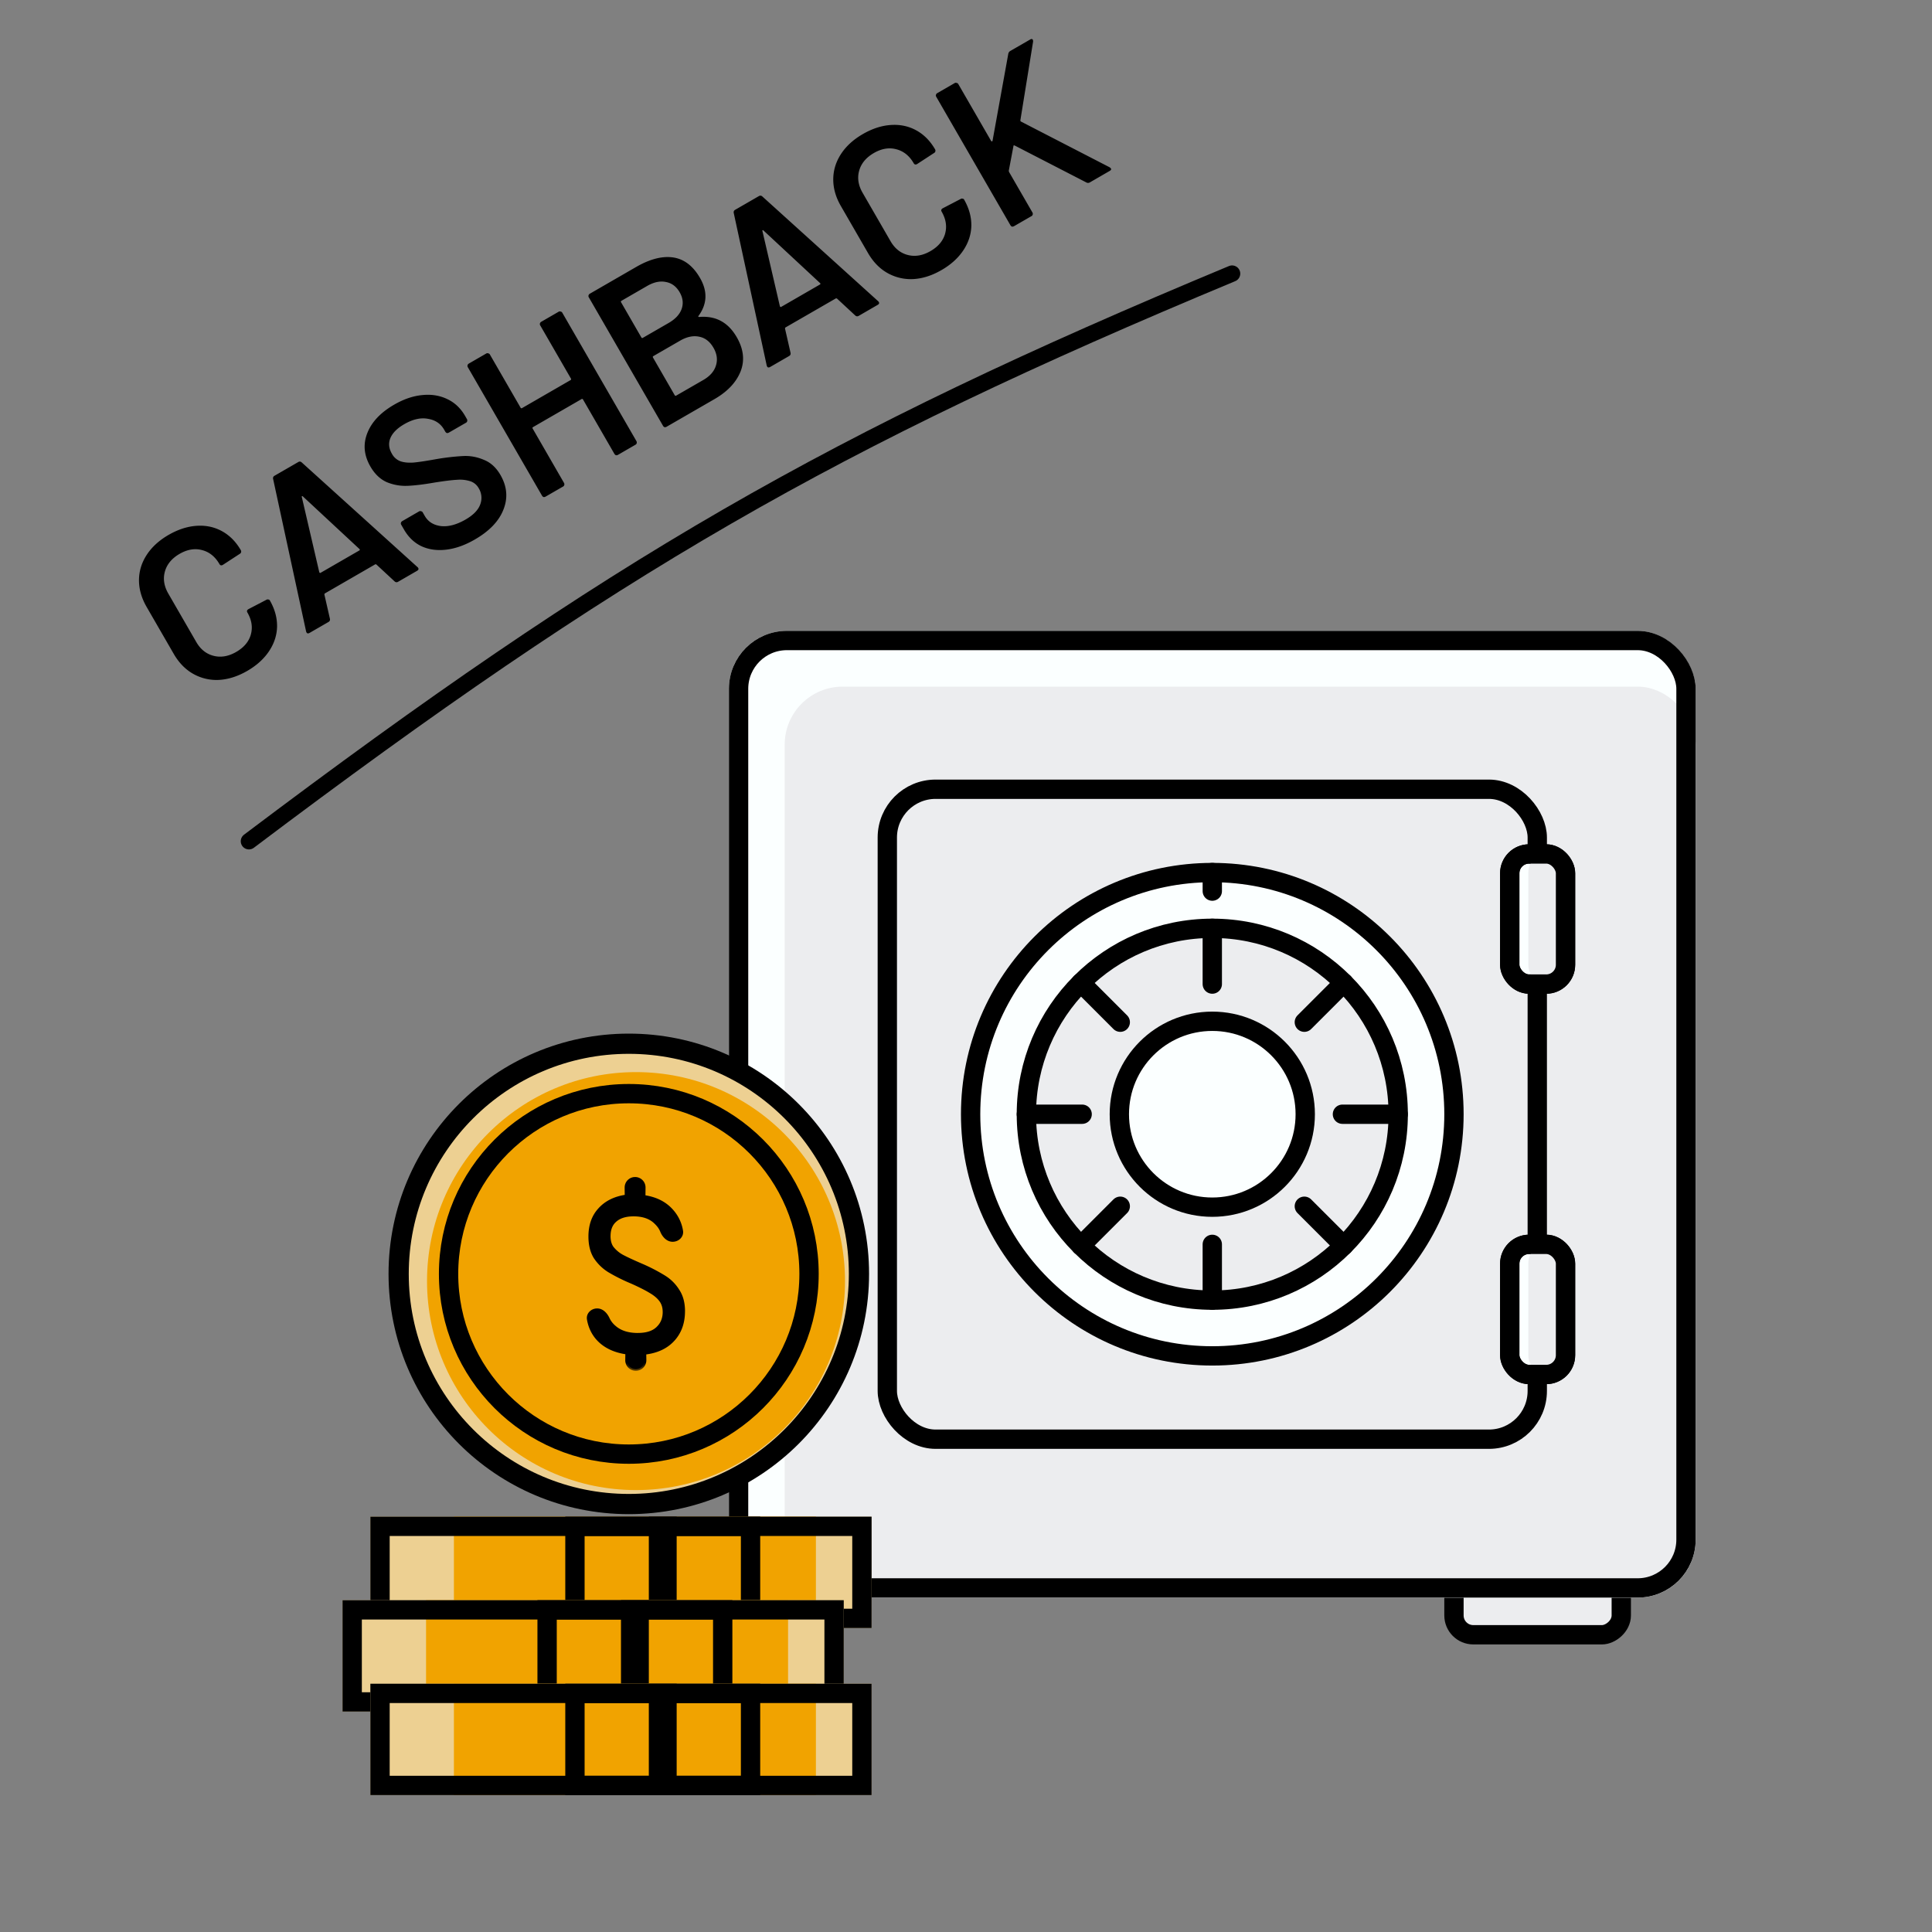
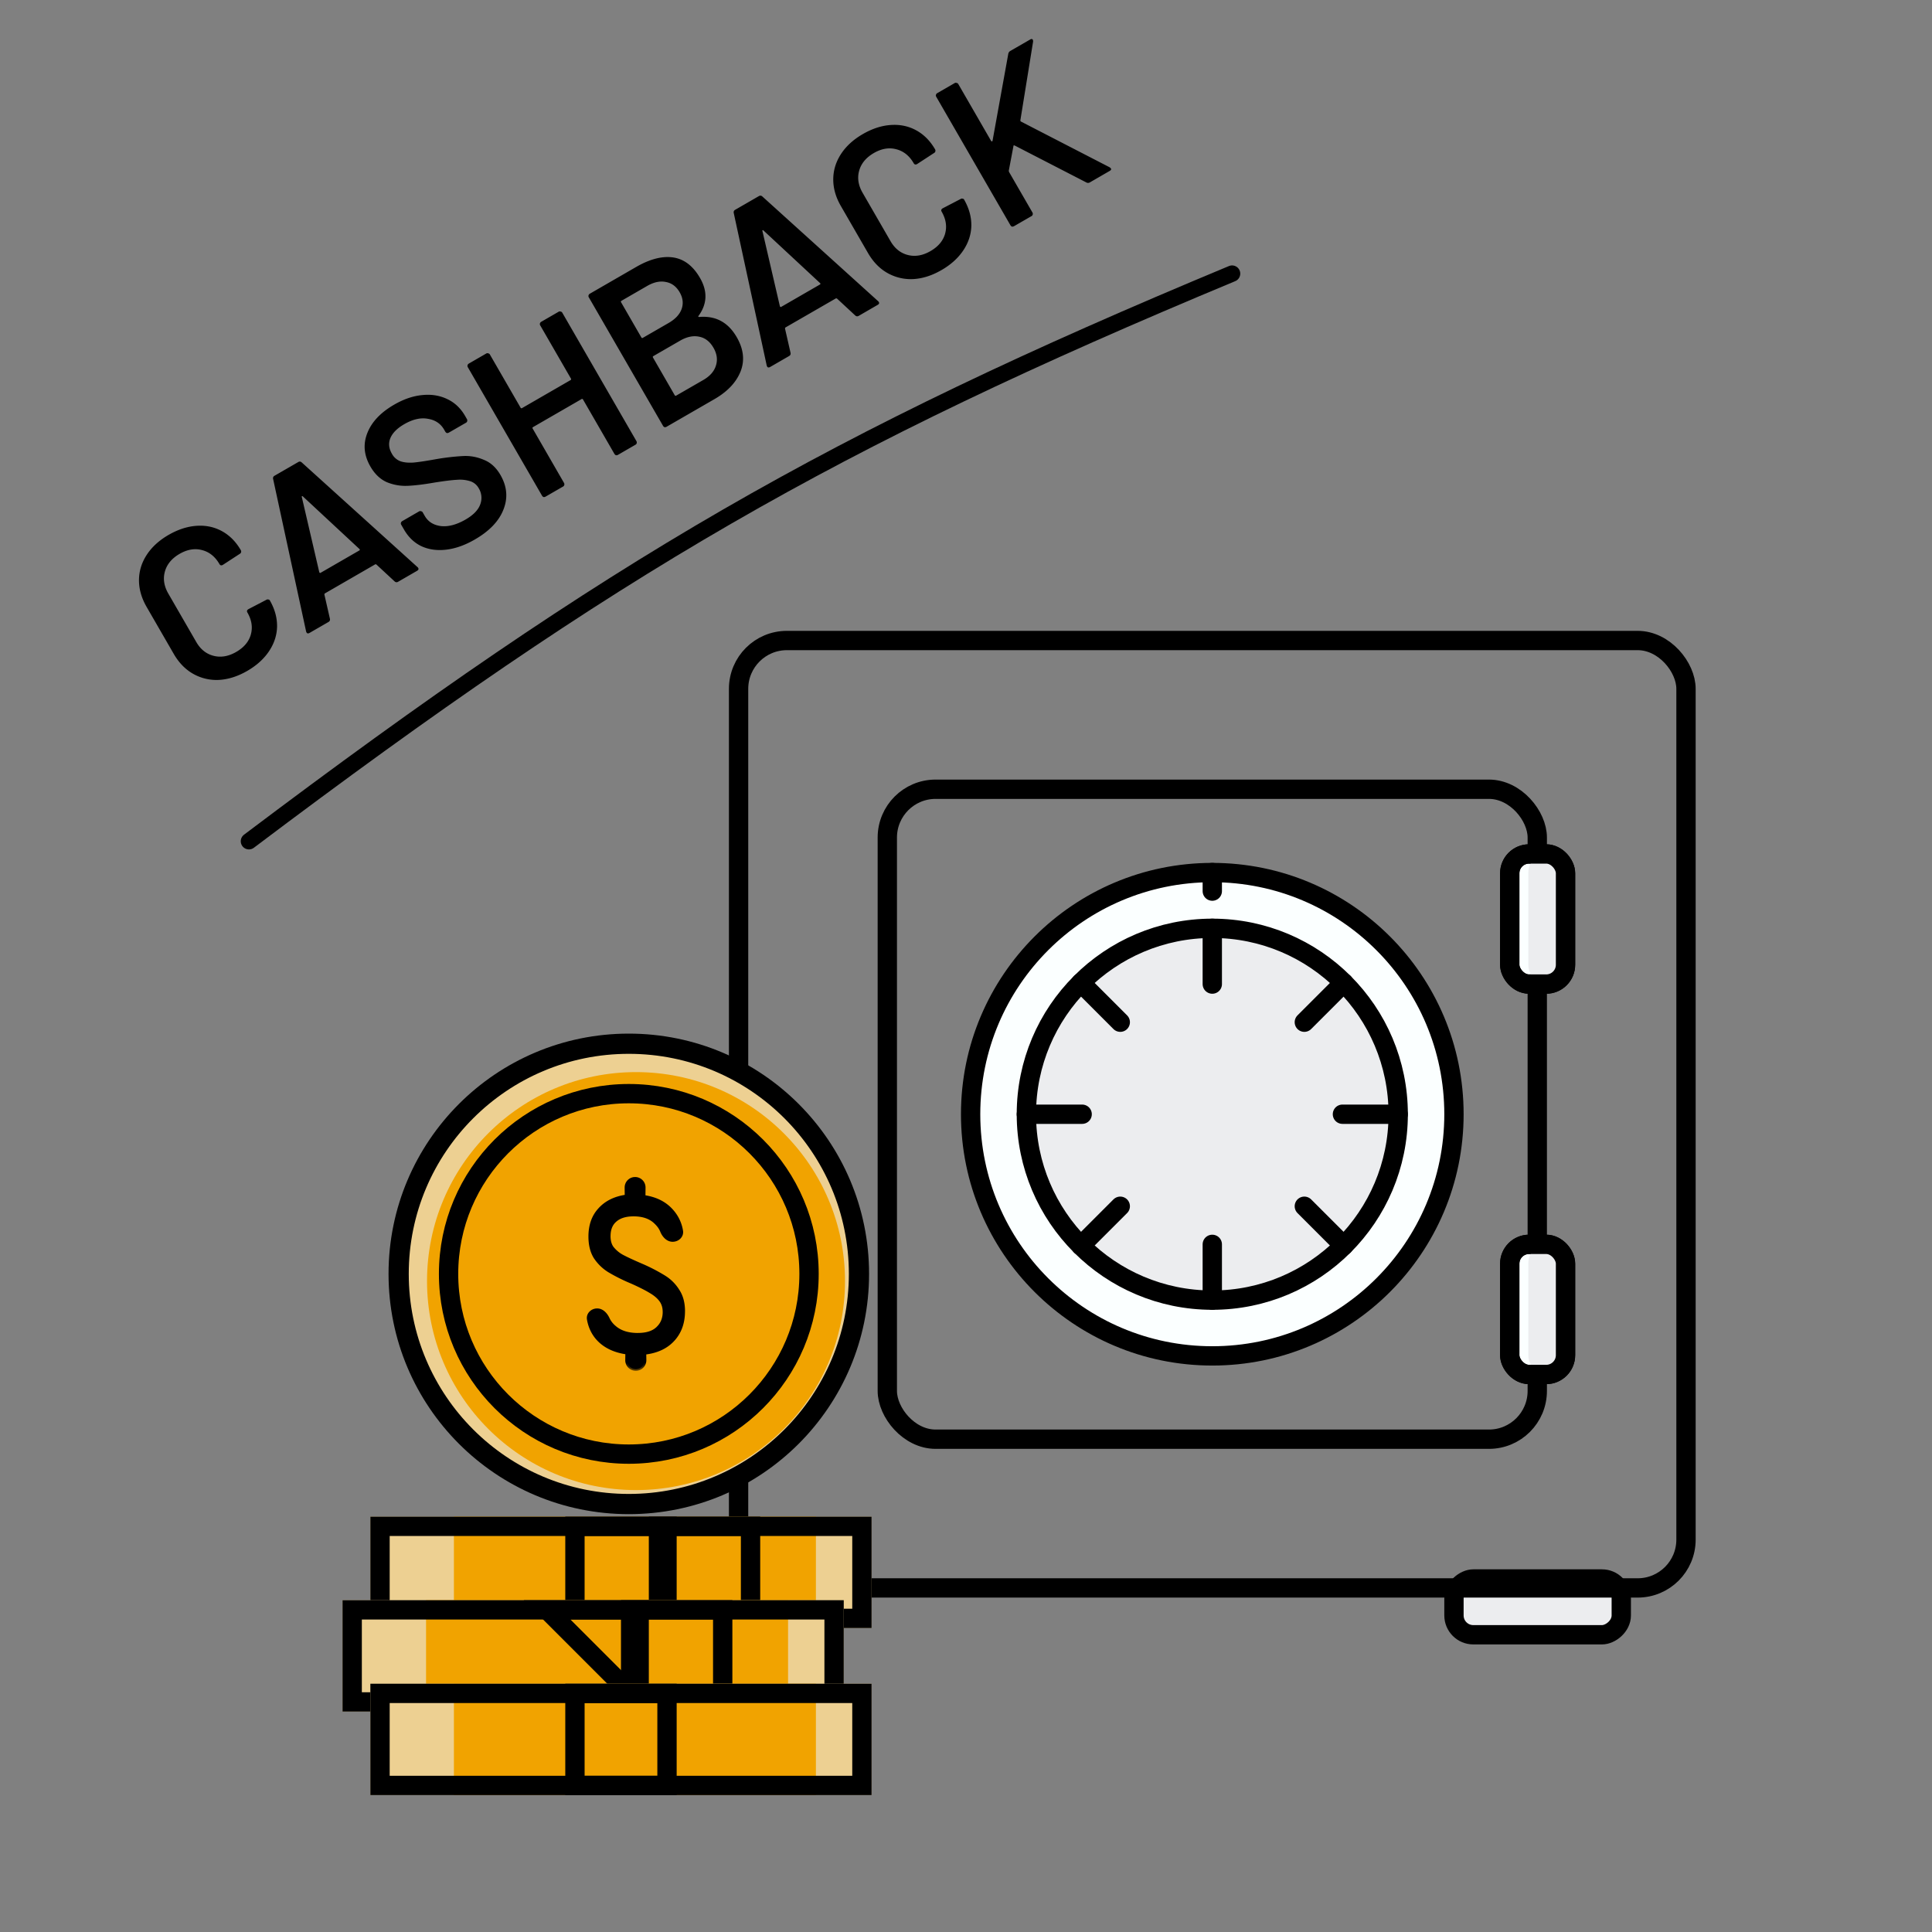
<svg xmlns="http://www.w3.org/2000/svg" width="100" height="100" fill="none">
  <rect width="100%" height="100%" fill="#808080" stroke="none" />
  <rect x="75.257" y="84.615" width="2.887" height="8.66" rx="1" transform="rotate(-90 75.257 84.615)" fill="#ECEDEF" stroke="#000" />
-   <rect x="37.729" y="32.653" width="50.038" height="50.038" rx="3" fill="#FBFFFF" />
-   <rect x="40.616" y="35.54" width="47.151" height="47.151" rx="3" fill="#ECEDEF" />
  <rect x="38.229" y="33.153" width="49.038" height="49.038" rx="2.5" stroke="#000" />
  <rect x="45.927" y="40.851" width="33.642" height="33.642" rx="2.5" stroke="#000" />
  <rect x="78.144" y="44.2" width="2.887" height="6.736" rx="1" fill="#FBFFFF" stroke="#000" />
  <rect x="79.106" y="44.2" width="1.925" height="6.736" rx=".962" fill="#ECEDEF" />
  <rect x="78.144" y="44.2" width="2.887" height="6.736" rx="1" stroke="#000" />
  <rect x="78.144" y="64.407" width="2.887" height="6.736" rx="1" fill="#FBFFFF" stroke="#000" />
  <rect x="79.106" y="64.407" width="1.925" height="6.736" rx=".962" fill="#ECEDEF" />
  <rect x="78.144" y="64.407" width="2.887" height="6.736" rx="1" stroke="#000" />
  <circle cx="62.748" cy="57.672" r="12.509" fill="#FBFFFF" stroke="#000" />
  <circle cx="62.748" cy="57.672" r="9.623" fill="#ECEDEF" stroke="#000" />
  <path d="M62.748 48.05v2.886M62.748 64.408v2.887M62.748 45.162v.962M72.37 57.672h-2.886M56.012 57.672h-2.887M69.553 64.476l-2.041-2.041M57.985 52.909l-2.04-2.041M55.944 64.476l2.041-2.041M67.512 52.909l2.041-2.041" stroke="#000" stroke-linecap="round" />
-   <circle cx="62.748" cy="57.672" r="4.811" fill="#FBFFFF" stroke="#000" />
  <circle cx="32.547" cy="65.936" r="11.663" fill="#EDD092" stroke="#000" stroke-width=".546" />
  <circle cx="32.92" cy="66.309" r="10.817" fill="#F1A300" />
  <circle cx="32.547" cy="65.936" r="9.329" stroke="#000" />
  <circle cx="32.547" cy="65.936" r="11.936" stroke="#000" />
  <mask id="a" maskUnits="userSpaceOnUse" x="29.441" y="60.022" width="7" height="11" fill="#000">
    <path fill="#fff" d="M29.441 60.022h7v11h-7z" />
    <path d="M35.356 67.87c0 .589-.175 1.076-.525 1.462-.343.378-.823.605-1.439.68-.028 0-.042.015-.042.046l.005.341a.446.446 0 1 1-.891 0l.004-.353c0-.03-.014-.045-.042-.045-.623-.09-1.11-.325-1.46-.703a1.982 1.982 0 0 1-.486-1.01c-.045-.254.17-.464.427-.464.258 0 .45.219.556.454.074.163.192.304.354.442.294.25.693.374 1.197.374.455 0 .798-.11 1.03-.329.237-.22.356-.506.356-.862 0-.234-.06-.434-.178-.6a1.68 1.68 0 0 0-.525-.454 8.751 8.751 0 0 0-1.009-.51 9.123 9.123 0 0 1-1.155-.578c-.28-.174-.514-.4-.703-.68-.182-.288-.273-.647-.273-1.078 0-.574.164-1.039.493-1.394.33-.363.777-.586 1.344-.669.028 0 .042-.015.042-.045l-.005-.427a.441.441 0 1 1 .882 0l-.005.438c0 .03.014.05.042.057.602.09 1.075.332 1.418.725.253.285.415.623.485 1.015.046.257-.172.47-.433.47-.26 0-.457-.22-.554-.462a1.277 1.277 0 0 0-.328-.456c-.273-.264-.654-.397-1.145-.397-.413 0-.731.099-.955.295-.224.19-.336.465-.336.828 0 .25.056.453.168.612a1.7 1.7 0 0 0 .504.43c.224.122.563.28 1.019.477.476.212.857.408 1.144.59.294.173.536.408.725.702.196.288.294.647.294 1.077z" />
  </mask>
  <path d="M35.356 67.87c0 .589-.175 1.076-.525 1.462-.343.378-.823.605-1.439.68-.028 0-.042.015-.042.046l.005.341a.446.446 0 1 1-.891 0l.004-.353c0-.03-.014-.045-.042-.045-.623-.09-1.11-.325-1.46-.703a1.982 1.982 0 0 1-.486-1.01c-.045-.254.17-.464.427-.464.258 0 .45.219.556.454.074.163.192.304.354.442.294.25.693.374 1.197.374.455 0 .798-.11 1.03-.329.237-.22.356-.506.356-.862 0-.234-.06-.434-.178-.6a1.68 1.68 0 0 0-.525-.454 8.751 8.751 0 0 0-1.009-.51 9.123 9.123 0 0 1-1.155-.578c-.28-.174-.514-.4-.703-.68-.182-.288-.273-.647-.273-1.078 0-.574.164-1.039.493-1.394.33-.363.777-.586 1.344-.669.028 0 .042-.015.042-.045l-.005-.427a.441.441 0 1 1 .882 0l-.005.438c0 .03.014.05.042.057.602.09 1.075.332 1.418.725.253.285.415.623.485 1.015.046.257-.172.47-.433.47-.26 0-.457-.22-.554-.462a1.277 1.277 0 0 0-.328-.456c-.273-.264-.654-.397-1.145-.397-.413 0-.731.099-.955.295-.224.19-.336.465-.336.828 0 .25.056.453.168.612a1.7 1.7 0 0 0 .504.43c.224.122.563.28 1.019.477.476.212.857.408 1.144.59.294.173.536.408.725.702.196.288.294.647.294 1.077z" fill="#000" />
  <path d="m34.83 69.332-.073-.067.074.067zm-1.438.68v.1h.012l-.012-.1zm-.042.046h-.1.1zm-.882-.012.1.001h-.1zm-.042-.045-.015.099h.015V70zm-1.46-.703-.074.067.074-.067zm.85-.578-.064.076.065-.076zm2.227.045-.068-.073.068.073zm.179-1.463-.082.059.082-.059zm-.525-.453-.053.085.002.001.05-.086zm-1.009-.51.041-.091-.04.09zm-1.155-.578-.052.085.052-.085zm-.703-.68-.085.053.002.002.083-.056zm.22-2.472.074.068-.074-.068zm1.344-.669v-.1h-.007l-.007.001.014.099zm.042-.045h.1v-.002l-.1.002zm.872.011-.1-.001v.001h.1zm.042.057-.026.097.011.002.015-.1zm1.418.725-.076.066h.001l.075-.066zm-.83.567-.07.072.002.001.068-.073zm-2.1-.102.064.077.002-.002-.066-.075zm-.168 1.44-.082.058.002.002.08-.06zm.504.43-.051.087.003.002.048-.088zm1.019.477.04-.091-.04.09zm1.144.59-.053.084.002.001.051-.085zm.725.702-.084.054.001.003.083-.057zm-.796-3.081-.093.037.093-.037zm.987-.008.098-.017-.098.017zm-1.94-2.235.1.001h-.1zm-1.85 6.81-.091.04.091-.04zm1 2.122-.1-.002.1.002zm-.032-8.932-.1.001h.1zm2.825 6.401c0 .569-.168 1.031-.5 1.396l.149.134c.369-.406.55-.919.55-1.53h-.2zm-.5 1.396c-.323.356-.779.575-1.376.648l.024.198c.635-.078 1.138-.313 1.5-.712l-.147-.134zm-1.364.647a.14.14 0 0 0-.105.043.148.148 0 0 0-.037.103h.2v.002c0 .001 0 .004-.002.007a.062.062 0 0 1-.014.024.061.061 0 0 1-.042.021v-.2zm-.142.147.005.342.2-.003-.005-.342-.2.003zm-.687.342.005-.353-.2-.003-.005.353.2.003zm.005-.355a.147.147 0 0 0-.037-.102.14.14 0 0 0-.105-.043v.2a.061.061 0 0 1-.042-.02.064.064 0 0 1-.016-.032v-.003h.2zm-.128-.144c-.605-.088-1.07-.314-1.4-.672l-.147.136c.369.398.878.64 1.518.734l.03-.198zm-1.4-.671a1.88 1.88 0 0 1-.462-.96l-.196.034c.072.41.242.765.51 1.06l.148-.134zm.332-.912c.081.18.21.333.38.477l.13-.153a1.165 1.165 0 0 1-.328-.406l-.182.082zm.38.477c.317.269.742.398 1.262.398v-.2c-.488 0-.861-.12-1.133-.35l-.129.152zm1.262.398c.47 0 .842-.113 1.098-.356l-.138-.145c-.205.195-.52.3-.96.3v.2zm1.097-.355c.26-.24.39-.555.39-.936h-.2c0 .33-.11.59-.326.788l.136.148zm.39-.936c0-.252-.065-.473-.198-.659l-.163.117c.105.147.16.326.16.542h.2zm-.198-.659a1.78 1.78 0 0 0-.556-.481l-.101.172c.222.131.386.274.494.426l.163-.117zm-.554-.48a8.866 8.866 0 0 0-1.02-.516l-.081.182c.44.196.77.364.996.504l.105-.17zm-1.02-.517a9.01 9.01 0 0 1-1.143-.571l-.105.17a9.21 9.21 0 0 0 1.168.585l.08-.184zm-1.143-.571a2.216 2.216 0 0 1-.673-.652l-.166.112c.197.291.441.528.734.71l.105-.17zm-.672-.65c-.17-.266-.257-.606-.257-1.023h-.2c0 .445.094.824.288 1.131l.17-.107zm-.257-1.023c0-.554.158-.993.467-1.326l-.147-.136c-.35.377-.52.868-.52 1.462h.2zm.467-1.327c.311-.343.737-.557 1.285-.637l-.03-.198c-.585.086-1.056.318-1.403.7l.148.135zm1.27-.636a.14.14 0 0 0 .105-.043.148.148 0 0 0 .037-.102h-.2v-.003l.002-.007a.064.064 0 0 1 .015-.024.06.06 0 0 1 .041-.021v.2zm.142-.146-.005-.427-.2.002.005.427.2-.002zm.677-.427-.005.438.2.002.005-.438-.2-.002zm-.005.439c0 .03.007.065.03.096a.156.156 0 0 0 .086.057l.052-.193c.003 0 .014.005.023.017s.01.023.01.023h-.2zm.127.156c.583.087 1.032.32 1.357.692l.151-.131c-.361-.414-.857-.666-1.478-.76l-.03.199zm1.358.693c.24.27.395.591.462.966l.196-.035a2.129 2.129 0 0 0-.509-1.064l-.149.133zm-.334.919a1.38 1.38 0 0 0-.352-.492l-.137.146c.143.135.242.269.303.42l.186-.074zm-.351-.49c-.297-.288-.706-.426-1.215-.426v.2c.472 0 .826.127 1.076.369l.139-.144zm-1.215-.426c-.428 0-.773.102-1.021.32l.132.15c.2-.175.491-.27.89-.27v-.2zm-1.02.319c-.251.212-.371.52-.371.904h.2c0-.341.104-.586.3-.751l-.129-.153zm-.371.904c0 .264.06.49.186.67l.163-.116c-.097-.137-.15-.32-.15-.554h-.2zm.188.672c.128.172.308.323.533.457l.102-.172a1.605 1.605 0 0 1-.475-.405l-.16.12zm.536.459c.228.123.571.283 1.027.48l.08-.184c-.455-.196-.791-.353-1.012-.472l-.095.176zm1.026.48c.474.21.85.404 1.132.582l.107-.17a9.277 9.277 0 0 0-1.158-.596l-.081.183zm1.134.584c.28.165.51.388.692.67l.168-.108a2.255 2.255 0 0 0-.758-.735l-.102.172zm.693.673c.182.267.277.605.277 1.02h.2c0-.446-.102-.826-.312-1.133l-.165.113zm-.159-2.776c-.2 0-.37-.171-.461-.4l-.186.075c.103.257.325.526.647.526v-.2zm.334-.352c.033.183-.122.352-.334.352v.2c.31 0 .59-.257.531-.587l-.197.035zm-2.282-2.6a.34.34 0 0 1 .341.346l.2.002a.541.541 0 0 0-.54-.547v.2zm-1.965 6.803c.196 0 .364.17.465.395l.182-.082c-.11-.245-.328-.513-.647-.513v.2zm2.002 2.827a.346.346 0 0 1-.346-.35l-.2-.003a.546.546 0 0 0 .546.553v-.2zm-.378-9.284a.34.34 0 0 1 .341-.345v-.2a.541.541 0 0 0-.54.547l.2-.002zm-1.953 6.804c-.031-.18.12-.347.33-.347v-.2c-.307 0-.584.254-.526.581l.196-.034zm2.677 2.13a.346.346 0 0 1-.346.35v.2c.304 0 .55-.249.546-.553l-.2.003z" fill="#000" mask="url(#a)" />
  <path fill="#EDD092" d="M19.17 78.502h25.943v5.765H19.17z" />
  <path fill="#F1A300" d="M23.494 78.502h18.737v5.765H23.494z" />
  <path stroke="#000" d="M19.67 79.002h24.943v4.765H19.67z" />
  <path stroke="#000" d="M29.759 79.002h4.765v4.765h-4.765z" />
  <path stroke="#000" d="M34.083 79.002h4.765v4.765h-4.765z" />
  <path fill="#EDD092" d="M17.729 82.826h25.943v5.765H17.729z" />
  <path fill="#F1A300" d="M22.053 82.826H40.79v5.765H22.053z" />
  <path stroke="#000" d="M18.229 83.326h24.943v4.765H18.229z" />
-   <path stroke="#000" d="M28.318 83.326h4.765v4.765h-4.765z" />
+   <path stroke="#000" d="M28.318 83.326h4.765v4.765z" />
  <path stroke="#000" d="M32.642 83.326h4.765v4.765h-4.765z" />
  <path fill="#EDD092" d="M19.17 87.149h25.943v5.765H19.17z" />
  <path fill="#F1A300" d="M23.494 87.149h18.737v5.765H23.494z" />
  <path stroke="#000" d="M19.67 87.649h24.943v4.765H19.67z" />
  <path stroke="#000" d="M29.759 87.649h4.765v4.765h-4.765z" />
-   <path stroke="#000" d="M34.083 87.649h4.765v4.765h-4.765z" />
  <path d="M12.885 43.542c18.952-14.29 30.092-20.726 50.887-29.38" stroke="#000" stroke-width=".847" stroke-linecap="round" />
  <path d="M12.794 34.728c-.492.283-.98.438-1.463.464a2.453 2.453 0 0 1-1.337-.317c-.404-.23-.738-.575-1.003-1.033l-1.403-2.43c-.265-.46-.396-.921-.394-1.386.003-.465.136-.9.4-1.306s.642-.751 1.134-1.035c.485-.28.968-.436 1.448-.469.48-.032.917.06 1.314.278.396.217.721.545.975.984.019.033.023.07.012.111a.123.123 0 0 1-.062.075l-.877.572c-.078.046-.138.032-.18-.04-.223-.387-.525-.628-.904-.724-.372-.1-.758-.035-1.158.196-.4.231-.653.535-.76.911-.106.376-.047.758.176 1.145l1.448 2.508c.22.38.519.618.898.714.379.096.768.029 1.168-.202.4-.231.652-.53.756-.895.106-.376.047-.758-.176-1.145-.042-.072-.023-.13.056-.176l.927-.483a.123.123 0 0 1 .096-.016c.038.004.064.02.08.046.257.446.382.898.376 1.356-.01.452-.15.878-.417 1.277-.268.4-.645.74-1.13 1.02zm7.81-4.615c-.065.038-.127.03-.184-.024l-.933-.865c-.028-.019-.052-.023-.071-.011l-2.597 1.5c-.02.01-.029.033-.027.067l.283 1.24c.018.077-.005.134-.07.172l-.984.568c-.04.023-.075.03-.106.022-.035-.015-.059-.05-.072-.103l-1.705-7.882c-.018-.077.006-.134.071-.172l1.23-.71c.065-.038.127-.03.184.025l5.984 5.411c.014.01.027.024.038.044.034.059.015.109-.057.15l-.984.568zm-4.08-.503c.016.044.04.056.073.037l1.997-1.153c.04-.023.04-.05.005-.082l-2.915-2.71c-.022-.023-.04-.03-.053-.022-.013.007-.015.026-.007.056l.9 3.874zm8.054-1.686c-.51.295-1.004.47-1.48.526-.474.056-.902-.003-1.282-.177-.374-.178-.676-.467-.907-.867l-.142-.246a.123.123 0 0 1-.016-.095.141.141 0 0 1 .066-.09l.875-.506a.108.108 0 0 1 .102-.006.108.108 0 0 1 .085.056l.108.187c.174.301.454.476.84.524.383.042.807-.072 1.272-.34.4-.232.653-.491.757-.78a.948.948 0 0 0-.075-.834.771.771 0 0 0-.434-.366 1.741 1.741 0 0 0-.687-.076c-.264.013-.647.06-1.151.14-.564.099-1.034.156-1.41.172a2.519 2.519 0 0 1-1.08-.19c-.341-.152-.624-.422-.847-.809-.334-.577-.387-1.154-.16-1.73.226-.577.69-1.068 1.392-1.473.492-.284.974-.449 1.446-.494.479-.05.912.02 1.3.207.384.18.692.47.923.87l.096.168c.019.032.023.07.012.11a.123.123 0 0 1-.062.076l-.885.51a.167.167 0 0 1-.106.023.166.166 0 0 1-.08-.072l-.063-.108c-.178-.308-.455-.494-.832-.556-.374-.072-.784.02-1.23.278-.36.208-.6.446-.715.714-.11.265-.085.534.074.81a.834.834 0 0 0 .435.391c.177.064.4.088.671.072.267-.023.665-.083 1.195-.179a12.238 12.238 0 0 1 1.39-.16c.366-.018.722.047 1.07.196.351.138.639.4.862.788.34.59.392 1.185.153 1.787-.232.597-.725 1.113-1.48 1.549zm3.384-11.082a.123.123 0 0 1-.016-.095.142.142 0 0 1 .066-.09l.905-.523a.108.108 0 0 1 .101-.006.108.108 0 0 1 .085.056l3.839 6.649a.14.14 0 0 1 .012.111.123.123 0 0 1-.062.075l-.905.523a.166.166 0 0 1-.105.021.166.166 0 0 1-.081-.071l-1.624-2.814c-.02-.032-.045-.04-.078-.02l-2.508 1.448c-.033.019-.04.045-.02.077l1.623 2.814a.14.14 0 0 1 .012.11.123.123 0 0 1-.061.076l-.905.522a.167.167 0 0 1-.106.022.167.167 0 0 1-.08-.072l-3.84-6.649a.123.123 0 0 1-.015-.096.141.141 0 0 1 .065-.09l.905-.523a.108.108 0 0 1 .102-.006.108.108 0 0 1 .084.056l1.59 2.754c.02.033.045.04.078.021l2.508-1.448c.033-.019.04-.045.021-.078l-1.59-2.754zm8.196-.495c-.028.042-.017.062.034.059.85-.072 1.497.276 1.94 1.044.36.622.424 1.219.194 1.79-.228.559-.676 1.032-1.345 1.418l-2.479 1.431a.166.166 0 0 1-.105.022.167.167 0 0 1-.08-.072l-3.84-6.649a.123.123 0 0 1-.016-.096.142.142 0 0 1 .066-.09l2.4-1.386c.715-.412 1.355-.576 1.92-.492.564.085 1.027.44 1.386 1.062.398.689.373 1.342-.075 1.959zm-3.99-.779c-.033.02-.04.045-.021.078l1.05 1.82c.02.033.045.04.078.02l1.328-.766c.347-.2.572-.44.674-.717.105-.288.072-.58-.098-.875-.174-.301-.412-.479-.714-.532-.299-.063-.622.005-.97.206l-1.328.767zm4.24 4.097c.34-.197.556-.444.647-.741.098-.301.055-.61-.126-.924-.186-.321-.431-.512-.737-.572-.31-.066-.638.002-.985.202l-1.387.8c-.033.02-.04.046-.02.079l1.123 1.947c.02.033.045.04.078.02l1.407-.811zm8.038-3.316c-.066.038-.127.03-.185-.025l-.932-.865c-.029-.019-.053-.022-.072-.01l-2.597 1.498c-.02.012-.028.034-.026.068l.283 1.24c.018.077-.006.134-.071.172l-.984.568c-.04.023-.075.03-.106.022-.034-.015-.059-.05-.072-.103l-1.704-7.882c-.019-.076.005-.134.07-.172l1.23-.71c.066-.037.127-.03.185.025l5.983 5.411c.014.01.027.024.038.044.035.059.015.11-.057.15l-.983.569zm-4.081-.504c.016.044.04.056.073.037l1.997-1.153c.04-.023.041-.05.005-.082l-2.915-2.71c-.022-.022-.04-.03-.052-.022-.014.007-.016.026-.007.056l.899 3.874zm8.364-1.865c-.492.284-.98.44-1.463.465a2.453 2.453 0 0 1-1.337-.317c-.404-.23-.738-.575-1.003-1.034l-1.403-2.43c-.265-.458-.396-.92-.394-1.385.003-.465.136-.9.4-1.306s.642-.751 1.134-1.035c.485-.28.968-.437 1.448-.469.48-.032.917.06 1.314.278.396.217.721.545.975.984a.14.14 0 0 1 .012.111.123.123 0 0 1-.062.075l-.877.572c-.078.045-.138.032-.18-.04-.224-.387-.525-.628-.904-.724-.372-.1-.758-.035-1.158.196-.4.231-.653.535-.76.911-.106.376-.047.758.176 1.145l1.448 2.508c.22.38.519.618.898.714.379.096.768.029 1.168-.202.4-.231.652-.53.756-.895.106-.376.047-.758-.176-1.145-.042-.072-.023-.13.056-.176l.927-.483a.123.123 0 0 1 .096-.016c.038.004.064.02.08.046.257.446.382.898.376 1.356-.01.452-.15.878-.417 1.277-.268.4-.645.74-1.13 1.02zm3.755-2.273a.165.165 0 0 1-.105.022.167.167 0 0 1-.08-.071l-3.84-6.65a.123.123 0 0 1-.016-.095.141.141 0 0 1 .066-.09l.905-.523a.108.108 0 0 1 .102-.006.108.108 0 0 1 .084.055l1.698 2.942c.012.02.026.029.043.028.017-.002.028-.012.033-.033l.814-4.496a.215.215 0 0 1 .108-.154l1.023-.59c.066-.039.112-.035.138.011.012.02.017.052.016.096l-.657 4.064c-.004.038.006.063.03.075l4.595 2.37c.036.032.056.051.06.058.026.046.007.087-.06.125l-1.032.597a.178.178 0 0 1-.183 0l-3.697-1.905c-.049-.024-.074-.014-.074.03l-.24 1.266c.002.034.009.06.02.08L53.44 11c.02.033.023.07.012.111a.122.122 0 0 1-.062.075l-.905.522z" fill="#000" />
</svg>